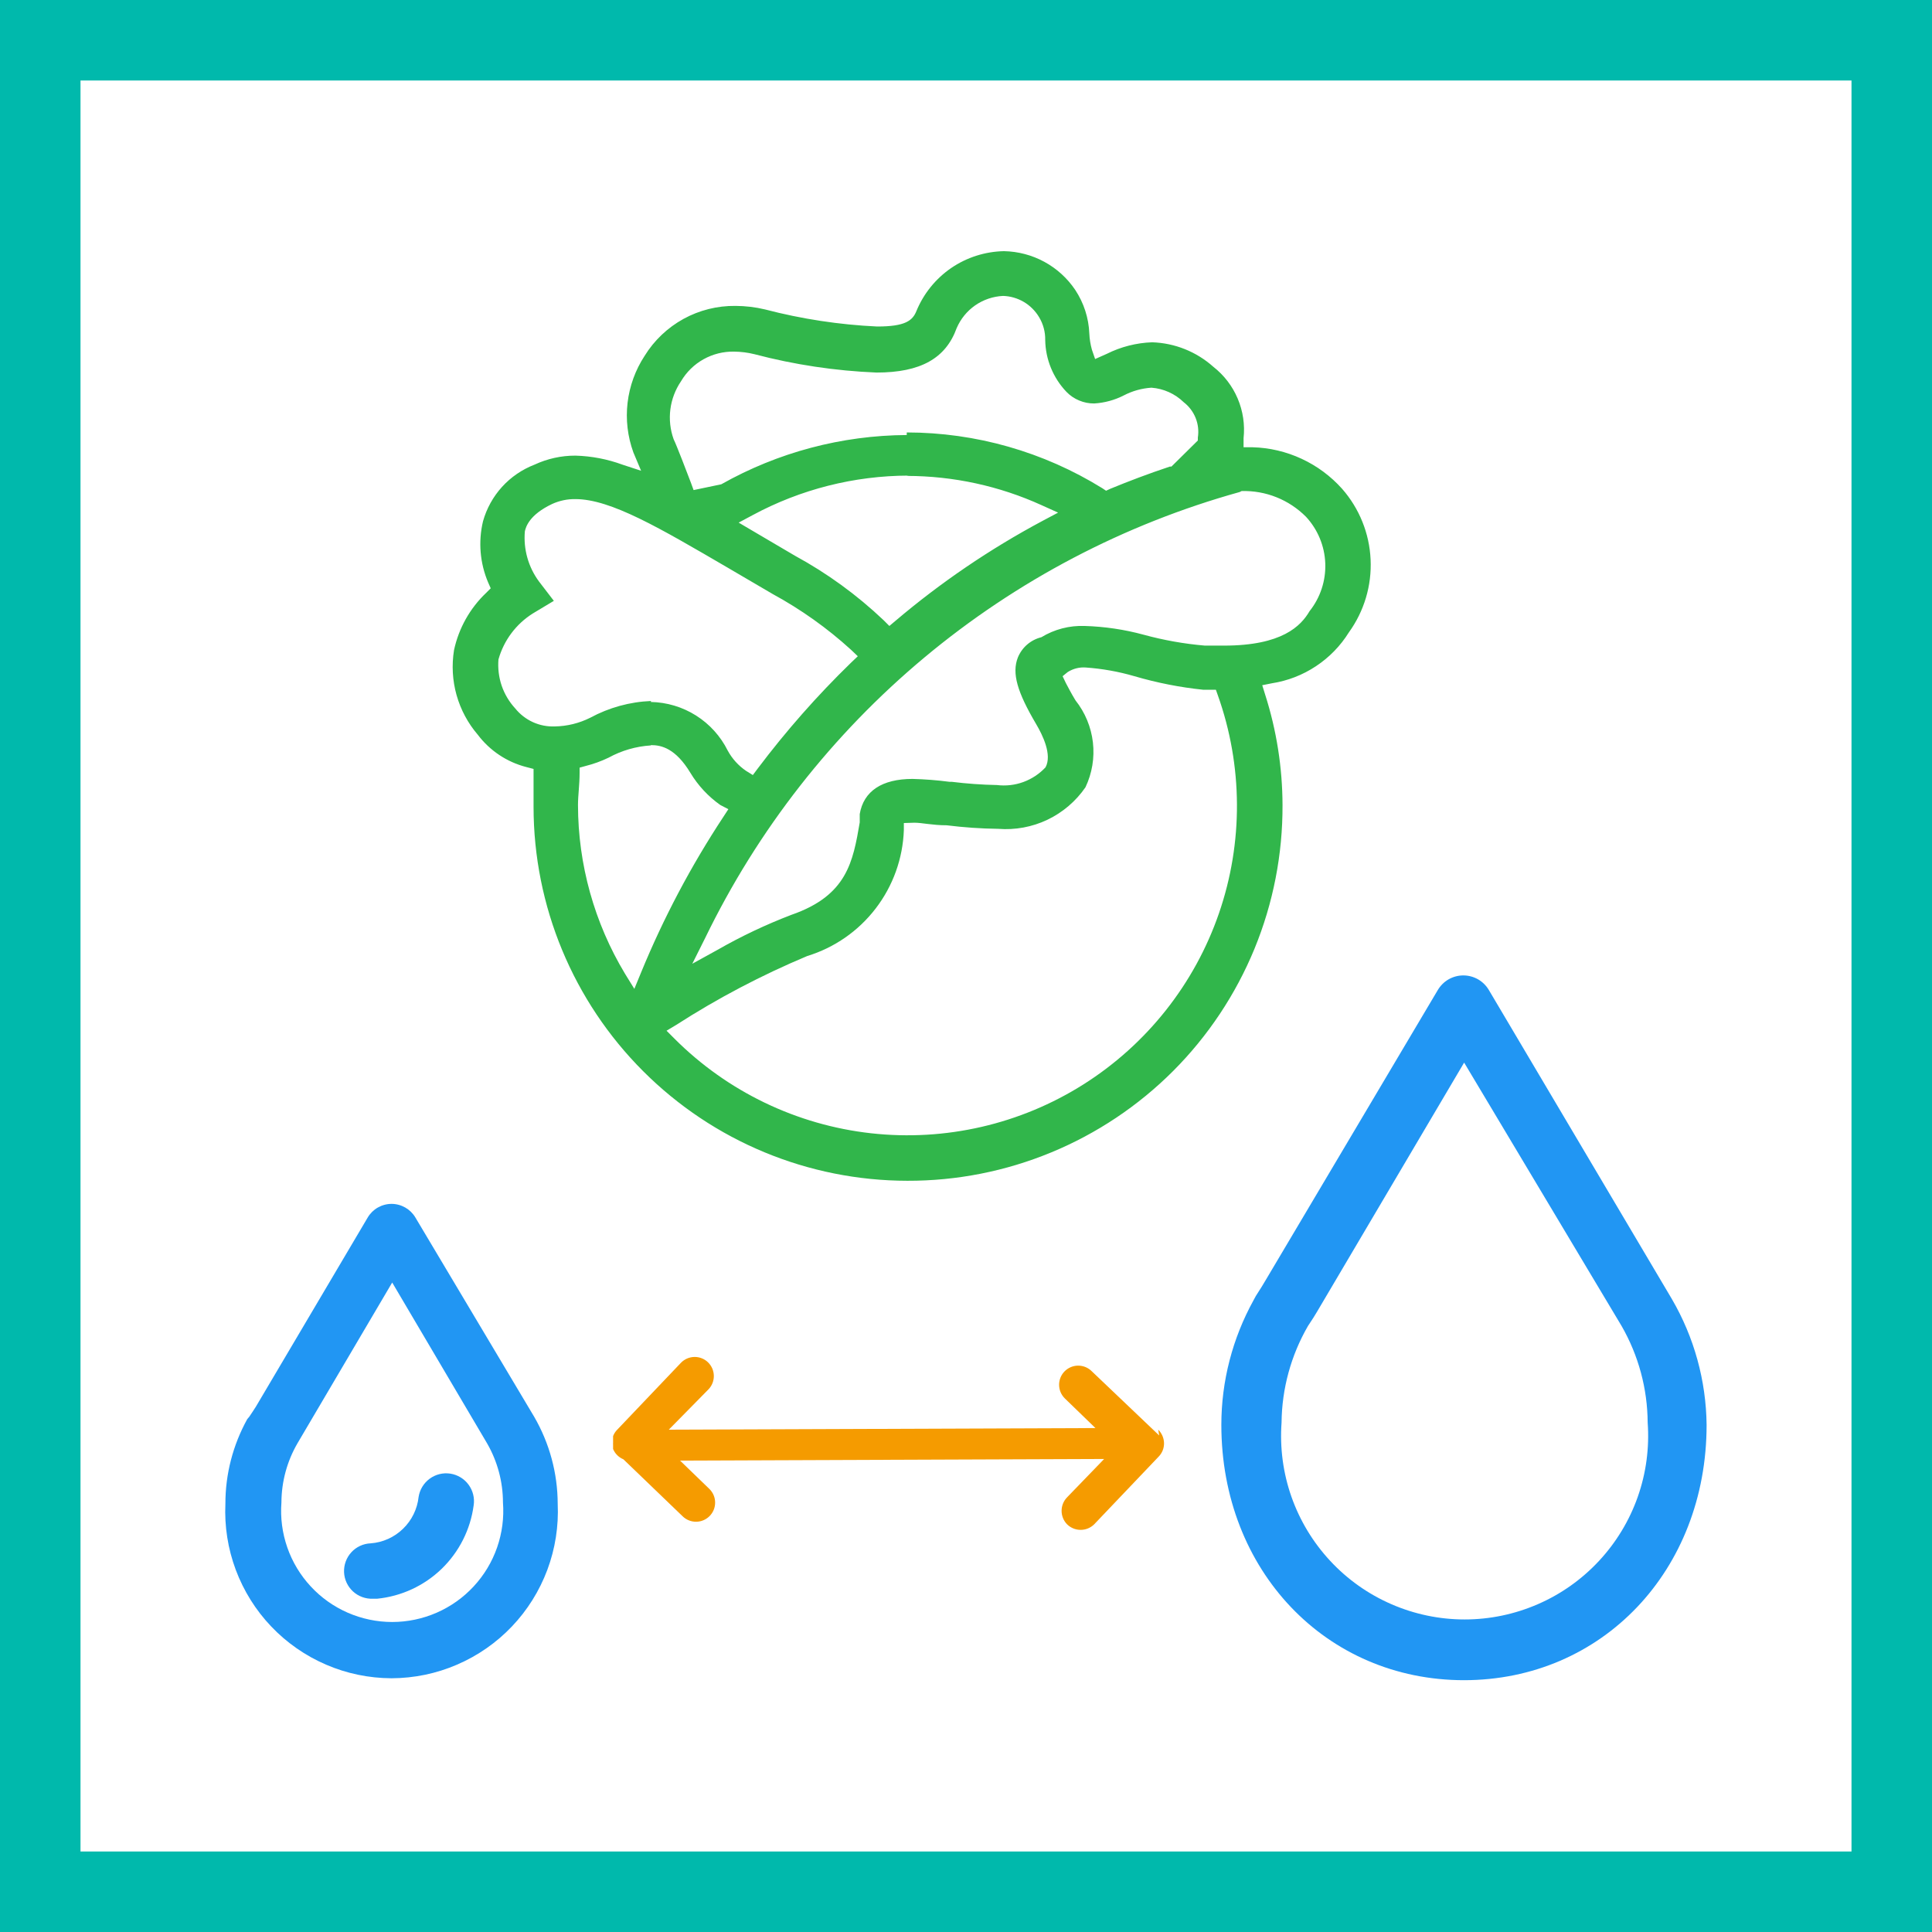
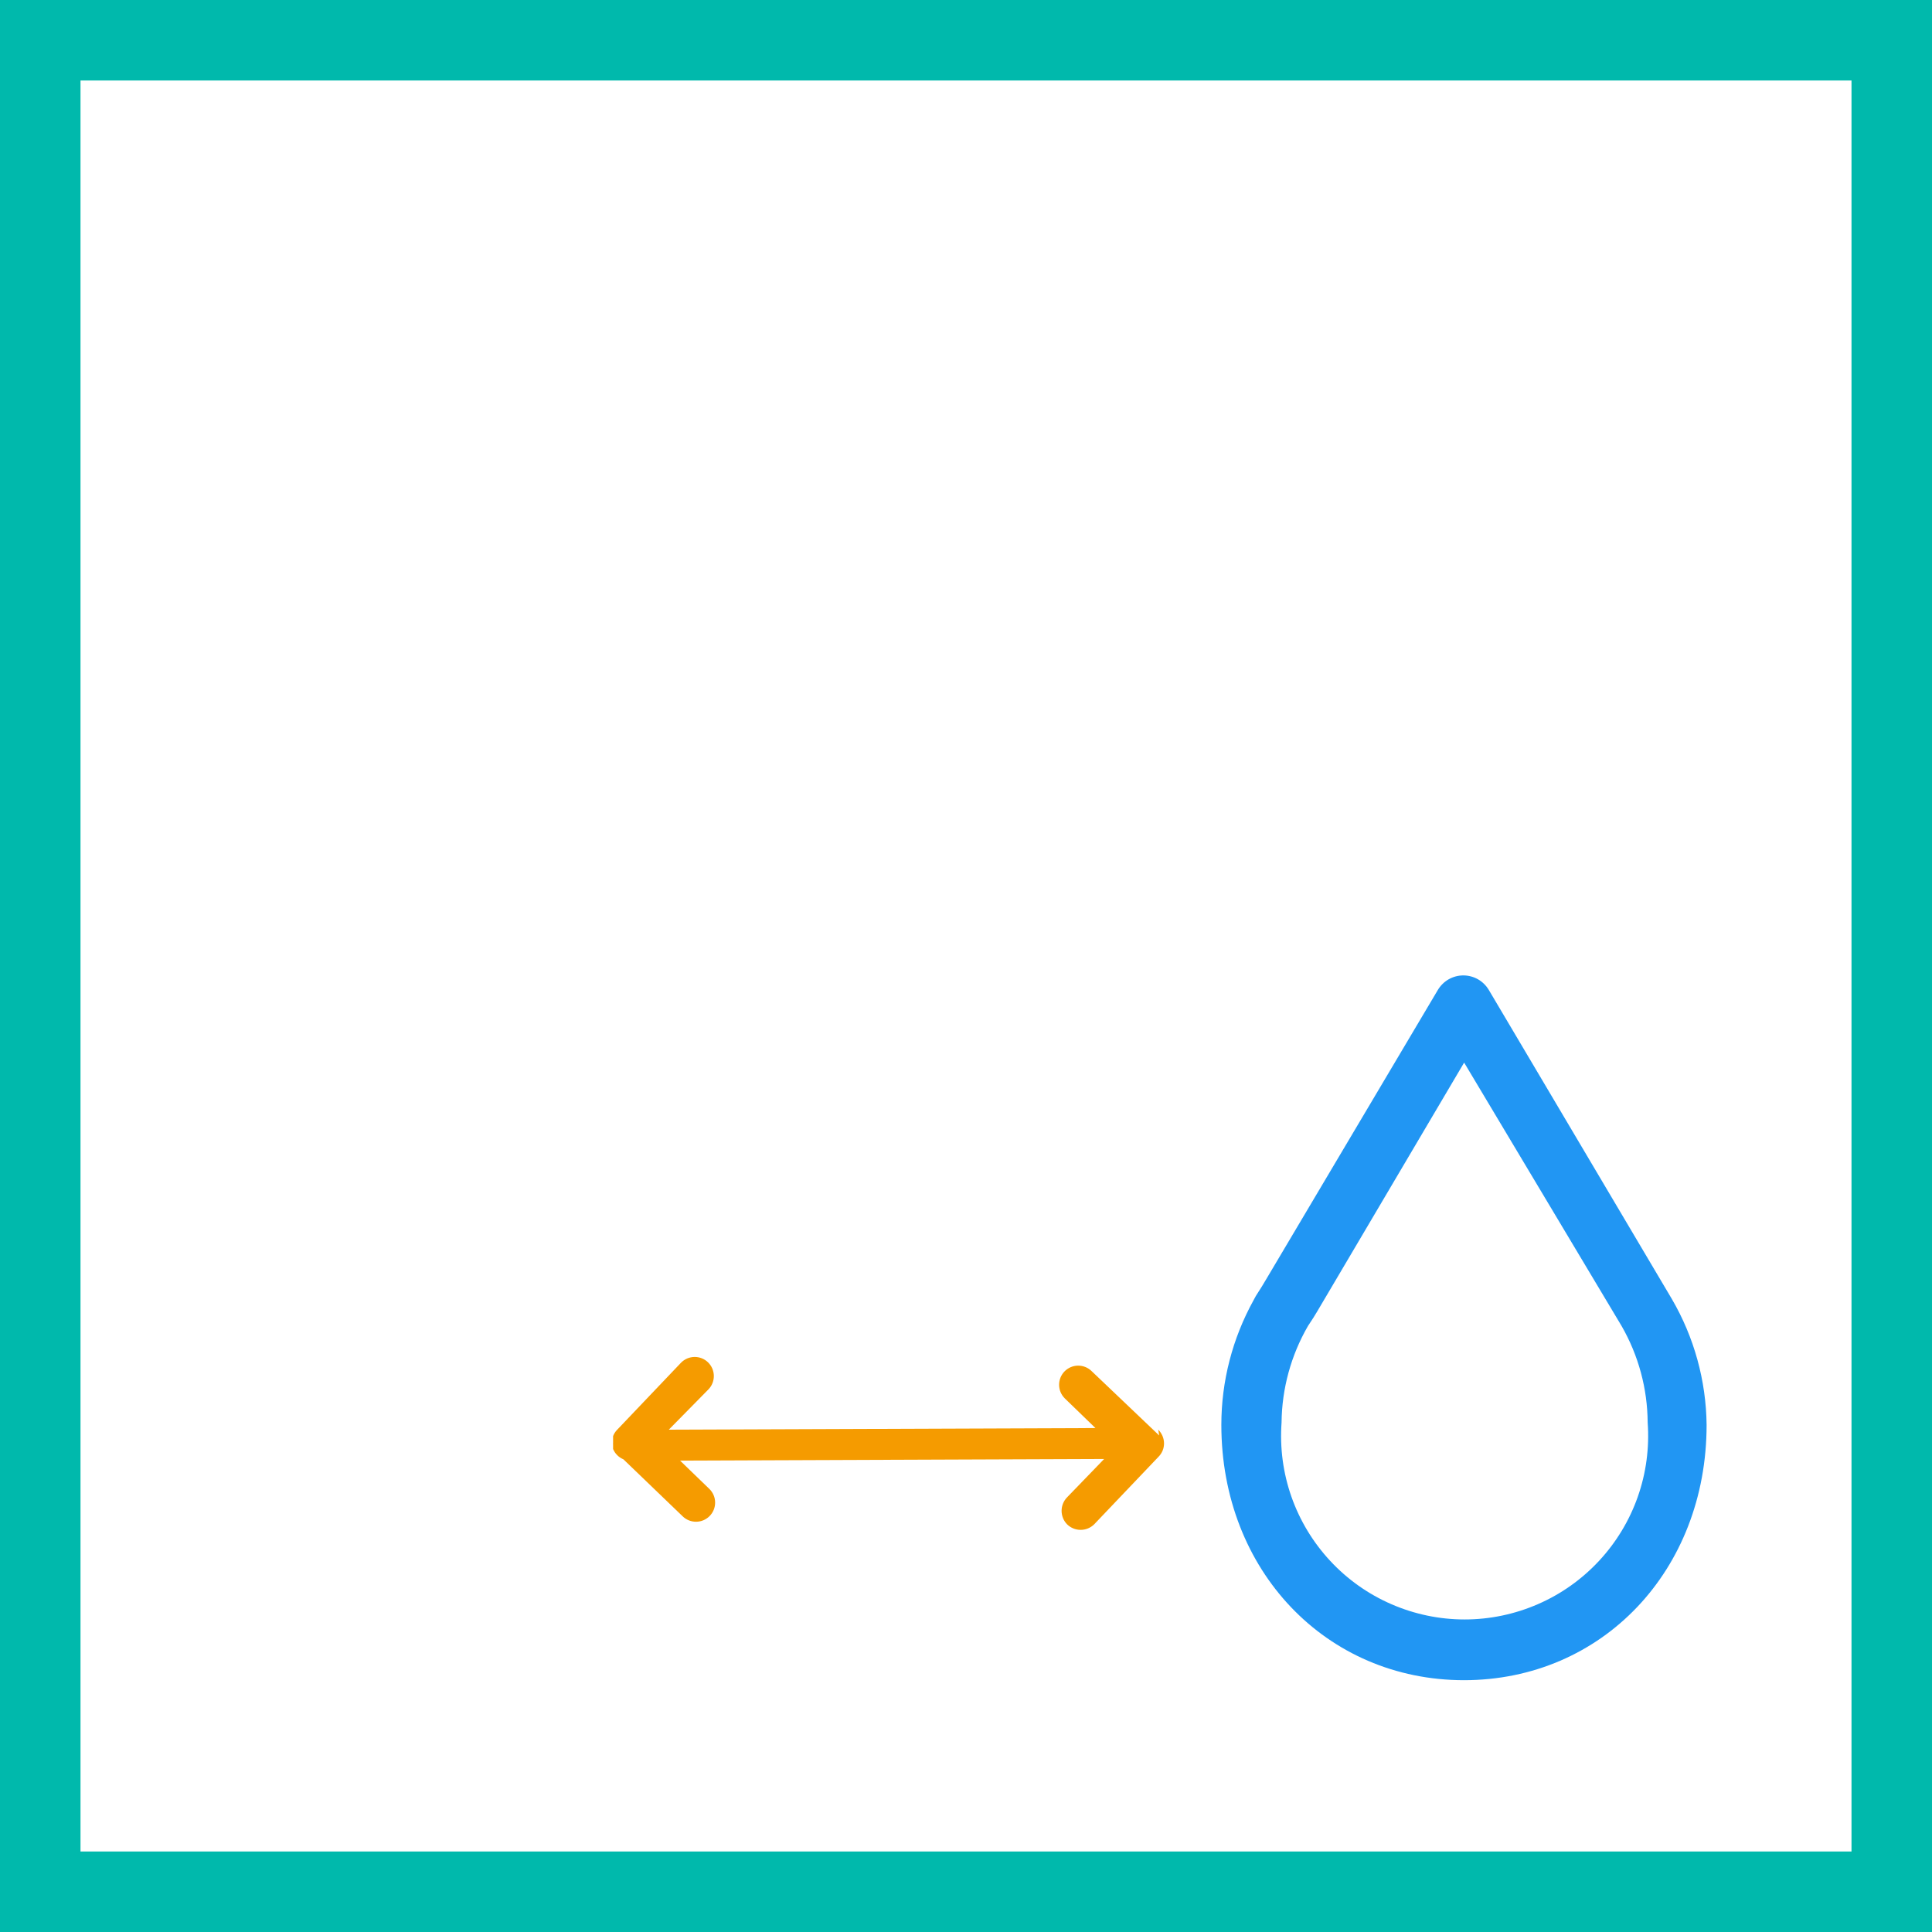
<svg xmlns="http://www.w3.org/2000/svg" width="48" height="48" viewBox="0 0 48 48" fill="none">
  <rect x="0" y="0" width="48" height="48" fill="#333333" stroke="none" />
  <path d="M1 1H47V47H1V1Z" fill="white" stroke="#00B9AC" stroke-width="2" />
-   <path d="M22.544 29.336C20.081 29.334 17.72 28.355 15.979 26.613C14.237 24.872 13.258 22.511 13.256 20.048C13.256 19.808 13.256 19.552 13.256 19.296V19.104L13.072 19.056C12.593 18.932 12.17 18.65 11.872 18.256C11.626 17.97 11.446 17.633 11.343 17.269C11.241 16.906 11.22 16.525 11.28 16.152C11.397 15.608 11.676 15.111 12.08 14.728L12.192 14.616L12.128 14.472C11.924 13.992 11.879 13.459 12 12.952C12.089 12.634 12.251 12.341 12.473 12.096C12.695 11.852 12.972 11.663 13.28 11.544C13.598 11.396 13.945 11.319 14.296 11.32C14.695 11.331 15.089 11.406 15.464 11.544L15.928 11.696L15.736 11.24C15.593 10.846 15.543 10.424 15.592 10.007C15.641 9.59 15.786 9.191 16.016 8.84C16.253 8.456 16.586 8.141 16.981 7.923C17.376 7.706 17.821 7.595 18.272 7.6C18.52 7.601 18.767 7.63 19.008 7.688C19.919 7.926 20.852 8.068 21.792 8.112C22.488 8.112 22.672 7.968 22.768 7.728C22.946 7.295 23.247 6.923 23.633 6.658C24.02 6.394 24.476 6.249 24.944 6.24C25.294 6.247 25.637 6.337 25.945 6.504C26.253 6.671 26.516 6.91 26.712 7.2C26.927 7.524 27.049 7.9 27.064 8.288C27.07 8.423 27.092 8.557 27.128 8.688L27.208 8.92L27.496 8.792C27.847 8.616 28.232 8.518 28.624 8.504C29.186 8.522 29.724 8.737 30.144 9.112C30.41 9.32 30.619 9.592 30.75 9.902C30.882 10.213 30.932 10.552 30.896 10.888V11.112H31.12C31.541 11.123 31.956 11.221 32.339 11.399C32.721 11.576 33.063 11.83 33.344 12.144C33.772 12.632 34.022 13.25 34.052 13.899C34.083 14.547 33.892 15.186 33.512 15.712C33.303 16.048 33.024 16.334 32.694 16.552C32.364 16.771 31.991 16.915 31.6 16.976L31.36 17.024L31.432 17.256C31.716 18.143 31.861 19.069 31.864 20C31.869 21.226 31.632 22.441 31.166 23.575C30.699 24.709 30.013 25.74 29.147 26.608C28.281 27.475 27.251 28.163 26.118 28.631C24.985 29.1 23.77 29.339 22.544 29.336V29.336ZM22.456 20.448V20.624C22.431 21.33 22.186 22.011 21.756 22.571C21.326 23.132 20.732 23.545 20.056 23.752C18.923 24.227 17.833 24.799 16.8 25.464L16.56 25.608L16.76 25.808C18.074 27.122 19.796 27.95 21.643 28.156C23.49 28.361 25.352 27.932 26.922 26.939C28.493 25.945 29.679 24.447 30.285 22.69C30.891 20.933 30.88 19.022 30.256 17.272L30.208 17.136H29.888C29.311 17.076 28.741 16.963 28.184 16.8C27.79 16.685 27.385 16.613 26.976 16.584C26.819 16.572 26.662 16.612 26.528 16.696L26.4 16.8L26.48 16.968C26.536 17.072 26.608 17.216 26.72 17.4C26.959 17.701 27.109 18.063 27.153 18.445C27.197 18.826 27.133 19.213 26.968 19.56C26.729 19.907 26.403 20.185 26.022 20.367C25.642 20.548 25.22 20.625 24.8 20.592C24.372 20.587 23.945 20.557 23.52 20.504C23.168 20.504 22.904 20.44 22.72 20.44L22.456 20.448ZM16.168 18.52C15.801 18.543 15.443 18.647 15.12 18.824C14.936 18.913 14.743 18.982 14.544 19.032L14.4 19.072V19.2C14.4 19.496 14.36 19.76 14.36 20C14.362 21.477 14.766 22.927 15.528 24.192L15.76 24.568L15.928 24.16C16.484 22.806 17.17 21.51 17.976 20.288L18.096 20.104L17.896 20C17.595 19.788 17.342 19.515 17.152 19.2C16.784 18.592 16.432 18.512 16.176 18.512L16.168 18.52ZM30.8 12.224C27.927 13.023 25.257 14.424 22.967 16.335C20.678 18.245 18.821 20.621 17.52 23.304L17.2 23.944L17.824 23.6C18.414 23.262 19.029 22.971 19.664 22.728C21.048 22.248 21.192 21.408 21.36 20.432V20.224C21.456 19.656 21.912 19.352 22.672 19.352C22.98 19.36 23.287 19.384 23.592 19.424H23.648C24.02 19.47 24.393 19.497 24.768 19.504C24.99 19.531 25.215 19.506 25.425 19.429C25.635 19.352 25.824 19.227 25.976 19.064C26.144 18.752 25.904 18.264 25.744 17.992C25.272 17.192 25.136 16.728 25.288 16.336C25.339 16.212 25.418 16.101 25.519 16.014C25.621 15.926 25.742 15.864 25.872 15.832C26.197 15.634 26.572 15.537 26.952 15.552C27.444 15.567 27.933 15.639 28.408 15.768C28.908 15.905 29.419 15.996 29.936 16.04H30.408C31.856 16.04 32.32 15.552 32.536 15.184C32.804 14.847 32.942 14.426 32.926 13.996C32.91 13.566 32.74 13.156 32.448 12.84C32.239 12.63 31.989 12.464 31.714 12.354C31.439 12.244 31.144 12.192 30.848 12.2L30.8 12.224ZM16.168 17.44C16.567 17.448 16.956 17.564 17.293 17.777C17.63 17.99 17.902 18.291 18.08 18.648C18.19 18.85 18.346 19.023 18.536 19.152L18.704 19.256L18.824 19.096C19.529 18.16 20.304 17.28 21.144 16.464L21.312 16.304L21.144 16.144C20.554 15.606 19.901 15.142 19.2 14.76L18.08 14.104C16.392 13.12 15.176 12.4 14.296 12.4C14.098 12.397 13.901 12.438 13.72 12.52C13.144 12.792 13.064 13.096 13.04 13.2C13.001 13.645 13.126 14.089 13.392 14.448L13.76 14.928L13.24 15.24C12.822 15.502 12.517 15.91 12.384 16.384C12.366 16.604 12.393 16.826 12.464 17.036C12.536 17.245 12.65 17.437 12.8 17.6C12.918 17.746 13.068 17.863 13.239 17.941C13.41 18.019 13.596 18.055 13.784 18.048C14.09 18.043 14.39 17.969 14.664 17.832C15.13 17.58 15.647 17.437 16.176 17.416L16.168 17.44ZM22.576 11.816C21.221 11.819 19.888 12.157 18.696 12.8L18.352 12.984L18.8 13.248L19.752 13.808C20.552 14.243 21.291 14.781 21.952 15.408L22.096 15.552L22.248 15.424C23.373 14.47 24.596 13.639 25.896 12.944L26.288 12.736L25.88 12.552C24.828 12.073 23.684 11.825 22.528 11.824L22.576 11.816ZM22.528 10.744C24.244 10.745 25.925 11.225 27.384 12.128L27.48 12.192L27.584 12.144C28.032 11.96 28.512 11.776 29.064 11.592H29.104L29.76 10.944V10.872C29.786 10.707 29.767 10.539 29.705 10.384C29.643 10.229 29.54 10.094 29.408 9.992C29.192 9.782 28.909 9.655 28.608 9.632C28.368 9.647 28.133 9.713 27.92 9.824C27.691 9.941 27.441 10.009 27.184 10.024C27.056 10.025 26.929 10 26.811 9.95C26.692 9.901 26.585 9.828 26.496 9.736C26.164 9.388 25.976 8.928 25.968 8.448C25.972 8.248 25.919 8.051 25.816 7.88C25.723 7.724 25.592 7.593 25.436 7.501C25.279 7.409 25.102 7.357 24.92 7.352C24.672 7.364 24.433 7.445 24.229 7.586C24.025 7.728 23.866 7.924 23.768 8.152C23.496 8.904 22.872 9.256 21.776 9.256C20.752 9.214 19.735 9.061 18.744 8.8C18.579 8.759 18.41 8.738 18.24 8.736C17.974 8.73 17.712 8.796 17.48 8.925C17.248 9.054 17.055 9.243 16.92 9.472C16.778 9.681 16.687 9.92 16.655 10.17C16.623 10.42 16.651 10.675 16.736 10.912C16.808 11.056 17.08 11.768 17.168 12L17.232 12.176L17.92 12.032C19.327 11.238 20.913 10.817 22.528 10.808" fill="#31B64B" />
  <path d="M28.8 35.664L27.12 34.064C27.075 34.02 27.023 33.986 26.965 33.963C26.907 33.94 26.845 33.928 26.782 33.929C26.72 33.929 26.658 33.943 26.601 33.967C26.544 33.992 26.492 34.027 26.448 34.072C26.404 34.117 26.37 34.169 26.347 34.227C26.324 34.285 26.312 34.347 26.313 34.41C26.314 34.472 26.327 34.534 26.351 34.591C26.376 34.648 26.411 34.7 26.456 34.744L27.216 35.48L16.616 35.52L17.6 34.52C17.644 34.475 17.678 34.422 17.701 34.365C17.724 34.307 17.736 34.245 17.735 34.182C17.734 34.12 17.721 34.058 17.697 34.001C17.672 33.944 17.637 33.892 17.592 33.848C17.547 33.804 17.495 33.77 17.437 33.747C17.379 33.724 17.317 33.712 17.254 33.713C17.192 33.714 17.13 33.727 17.073 33.751C17.016 33.776 16.964 33.811 16.92 33.856L15.32 35.536C15.282 35.578 15.252 35.627 15.232 35.68V35.68V35.744C15.232 35.744 15.232 35.744 15.232 35.8C15.232 35.856 15.232 35.8 15.232 35.8C15.231 35.816 15.231 35.832 15.232 35.848C15.23 35.861 15.23 35.875 15.232 35.888C15.231 35.904 15.231 35.92 15.232 35.936V35.936V36C15.256 36.057 15.29 36.11 15.335 36.154C15.378 36.197 15.431 36.232 15.488 36.256L16.96 37.672C17.05 37.76 17.172 37.809 17.298 37.807C17.424 37.806 17.544 37.754 17.632 37.664C17.72 37.574 17.769 37.452 17.767 37.326C17.766 37.2 17.714 37.08 17.624 36.992L16.896 36.288L27.432 36.248L26.512 37.2C26.424 37.29 26.375 37.41 26.375 37.536C26.375 37.662 26.424 37.782 26.512 37.872C26.602 37.96 26.722 38.009 26.848 38.009C26.974 38.009 27.094 37.96 27.184 37.872L28.784 36.192C28.828 36.148 28.862 36.095 28.886 36.038C28.909 35.98 28.921 35.918 28.92 35.856C28.918 35.729 28.866 35.609 28.776 35.52" fill="#F59B00" />
-   <path d="M9.728 41.696C9.169 41.694 8.615 41.58 8.101 41.358C7.588 41.137 7.124 40.815 6.738 40.409C6.352 40.004 6.053 39.525 5.857 39.001C5.662 38.477 5.574 37.919 5.6 37.36C5.599 36.624 5.787 35.9 6.144 35.256L6.192 35.2L6.288 35.056L6.36 34.944L9.136 30.248C9.197 30.145 9.283 30.06 9.387 30.001C9.491 29.942 9.609 29.91 9.728 29.91C9.847 29.91 9.965 29.942 10.069 30.001C10.172 30.06 10.259 30.145 10.32 30.248L13.272 35.2C13.652 35.856 13.854 36.601 13.856 37.36C13.882 37.919 13.794 38.477 13.599 39.001C13.403 39.525 13.104 40.004 12.718 40.409C12.332 40.815 11.868 41.137 11.354 41.358C10.841 41.58 10.287 41.694 9.728 41.696ZM7.392 35.856C7.132 36.303 6.994 36.811 6.992 37.328C6.963 37.707 7.013 38.088 7.138 38.447C7.263 38.806 7.461 39.135 7.72 39.414C7.978 39.693 8.291 39.915 8.639 40.067C8.988 40.219 9.364 40.298 9.744 40.298C10.124 40.298 10.5 40.219 10.849 40.067C11.197 39.915 11.51 39.693 11.768 39.414C12.027 39.135 12.225 38.806 12.35 38.447C12.475 38.088 12.525 37.707 12.496 37.328C12.495 36.814 12.36 36.31 12.104 35.864L9.744 31.864L7.392 35.856Z" fill="#2196F3" />
-   <path d="M9.264 39.72C9.082 39.727 8.904 39.662 8.769 39.538C8.635 39.414 8.555 39.242 8.548 39.06C8.541 38.877 8.606 38.7 8.73 38.565C8.853 38.431 9.026 38.351 9.208 38.344C9.51 38.322 9.795 38.194 10.012 37.983C10.23 37.773 10.367 37.493 10.4 37.192C10.428 37.011 10.526 36.848 10.674 36.739C10.822 36.63 11.007 36.584 11.188 36.612C11.369 36.64 11.532 36.738 11.641 36.886C11.75 37.034 11.796 37.219 11.768 37.4C11.688 38.001 11.407 38.557 10.972 38.978C10.536 39.399 9.971 39.66 9.368 39.72H9.312" fill="#2196F3" />
  <path d="M36.376 41.744C32.944 41.744 30.344 39.016 30.344 35.4C30.344 34.317 30.62 33.252 31.144 32.304L31.2 32.2L31.352 31.96L31.448 31.8L35.72 24.6C35.785 24.489 35.878 24.396 35.989 24.332C36.101 24.268 36.227 24.234 36.356 24.234C36.485 24.234 36.611 24.268 36.723 24.332C36.834 24.396 36.927 24.489 36.992 24.6L41.536 32.272C42.09 33.222 42.388 34.3 42.4 35.4C42.4 39.016 39.808 41.744 36.368 41.744H36.376ZM32.496 32.944C32.074 33.674 31.848 34.501 31.84 35.344C31.795 35.969 31.878 36.597 32.086 37.188C32.294 37.779 32.622 38.321 33.049 38.78C33.475 39.239 33.992 39.605 34.567 39.855C35.141 40.105 35.761 40.235 36.388 40.235C37.015 40.235 37.635 40.105 38.209 39.855C38.784 39.605 39.3 39.239 39.727 38.78C40.154 38.321 40.482 37.779 40.69 37.188C40.898 36.597 40.981 35.969 40.936 35.344C40.931 34.501 40.708 33.675 40.288 32.944L36.376 26.4L32.72 32.592L32.632 32.736L32.496 32.944Z" fill="#2196F3" />
  <path d="M35.664 38.712C35.479 38.703 35.304 38.624 35.174 38.493C35.043 38.361 34.967 38.186 34.959 38.001C34.951 37.816 35.012 37.635 35.131 37.492C35.249 37.35 35.417 37.257 35.6 37.232C36.126 37.181 36.618 36.951 36.995 36.582C37.371 36.212 37.611 35.724 37.672 35.2C37.718 35.021 37.828 34.865 37.982 34.763C38.136 34.661 38.323 34.62 38.506 34.648C38.688 34.676 38.854 34.771 38.971 34.914C39.087 35.058 39.146 35.239 39.136 35.424C39.024 36.279 38.625 37.071 38.004 37.669C37.384 38.268 36.578 38.639 35.72 38.72H35.664" fill="white" />
</svg>